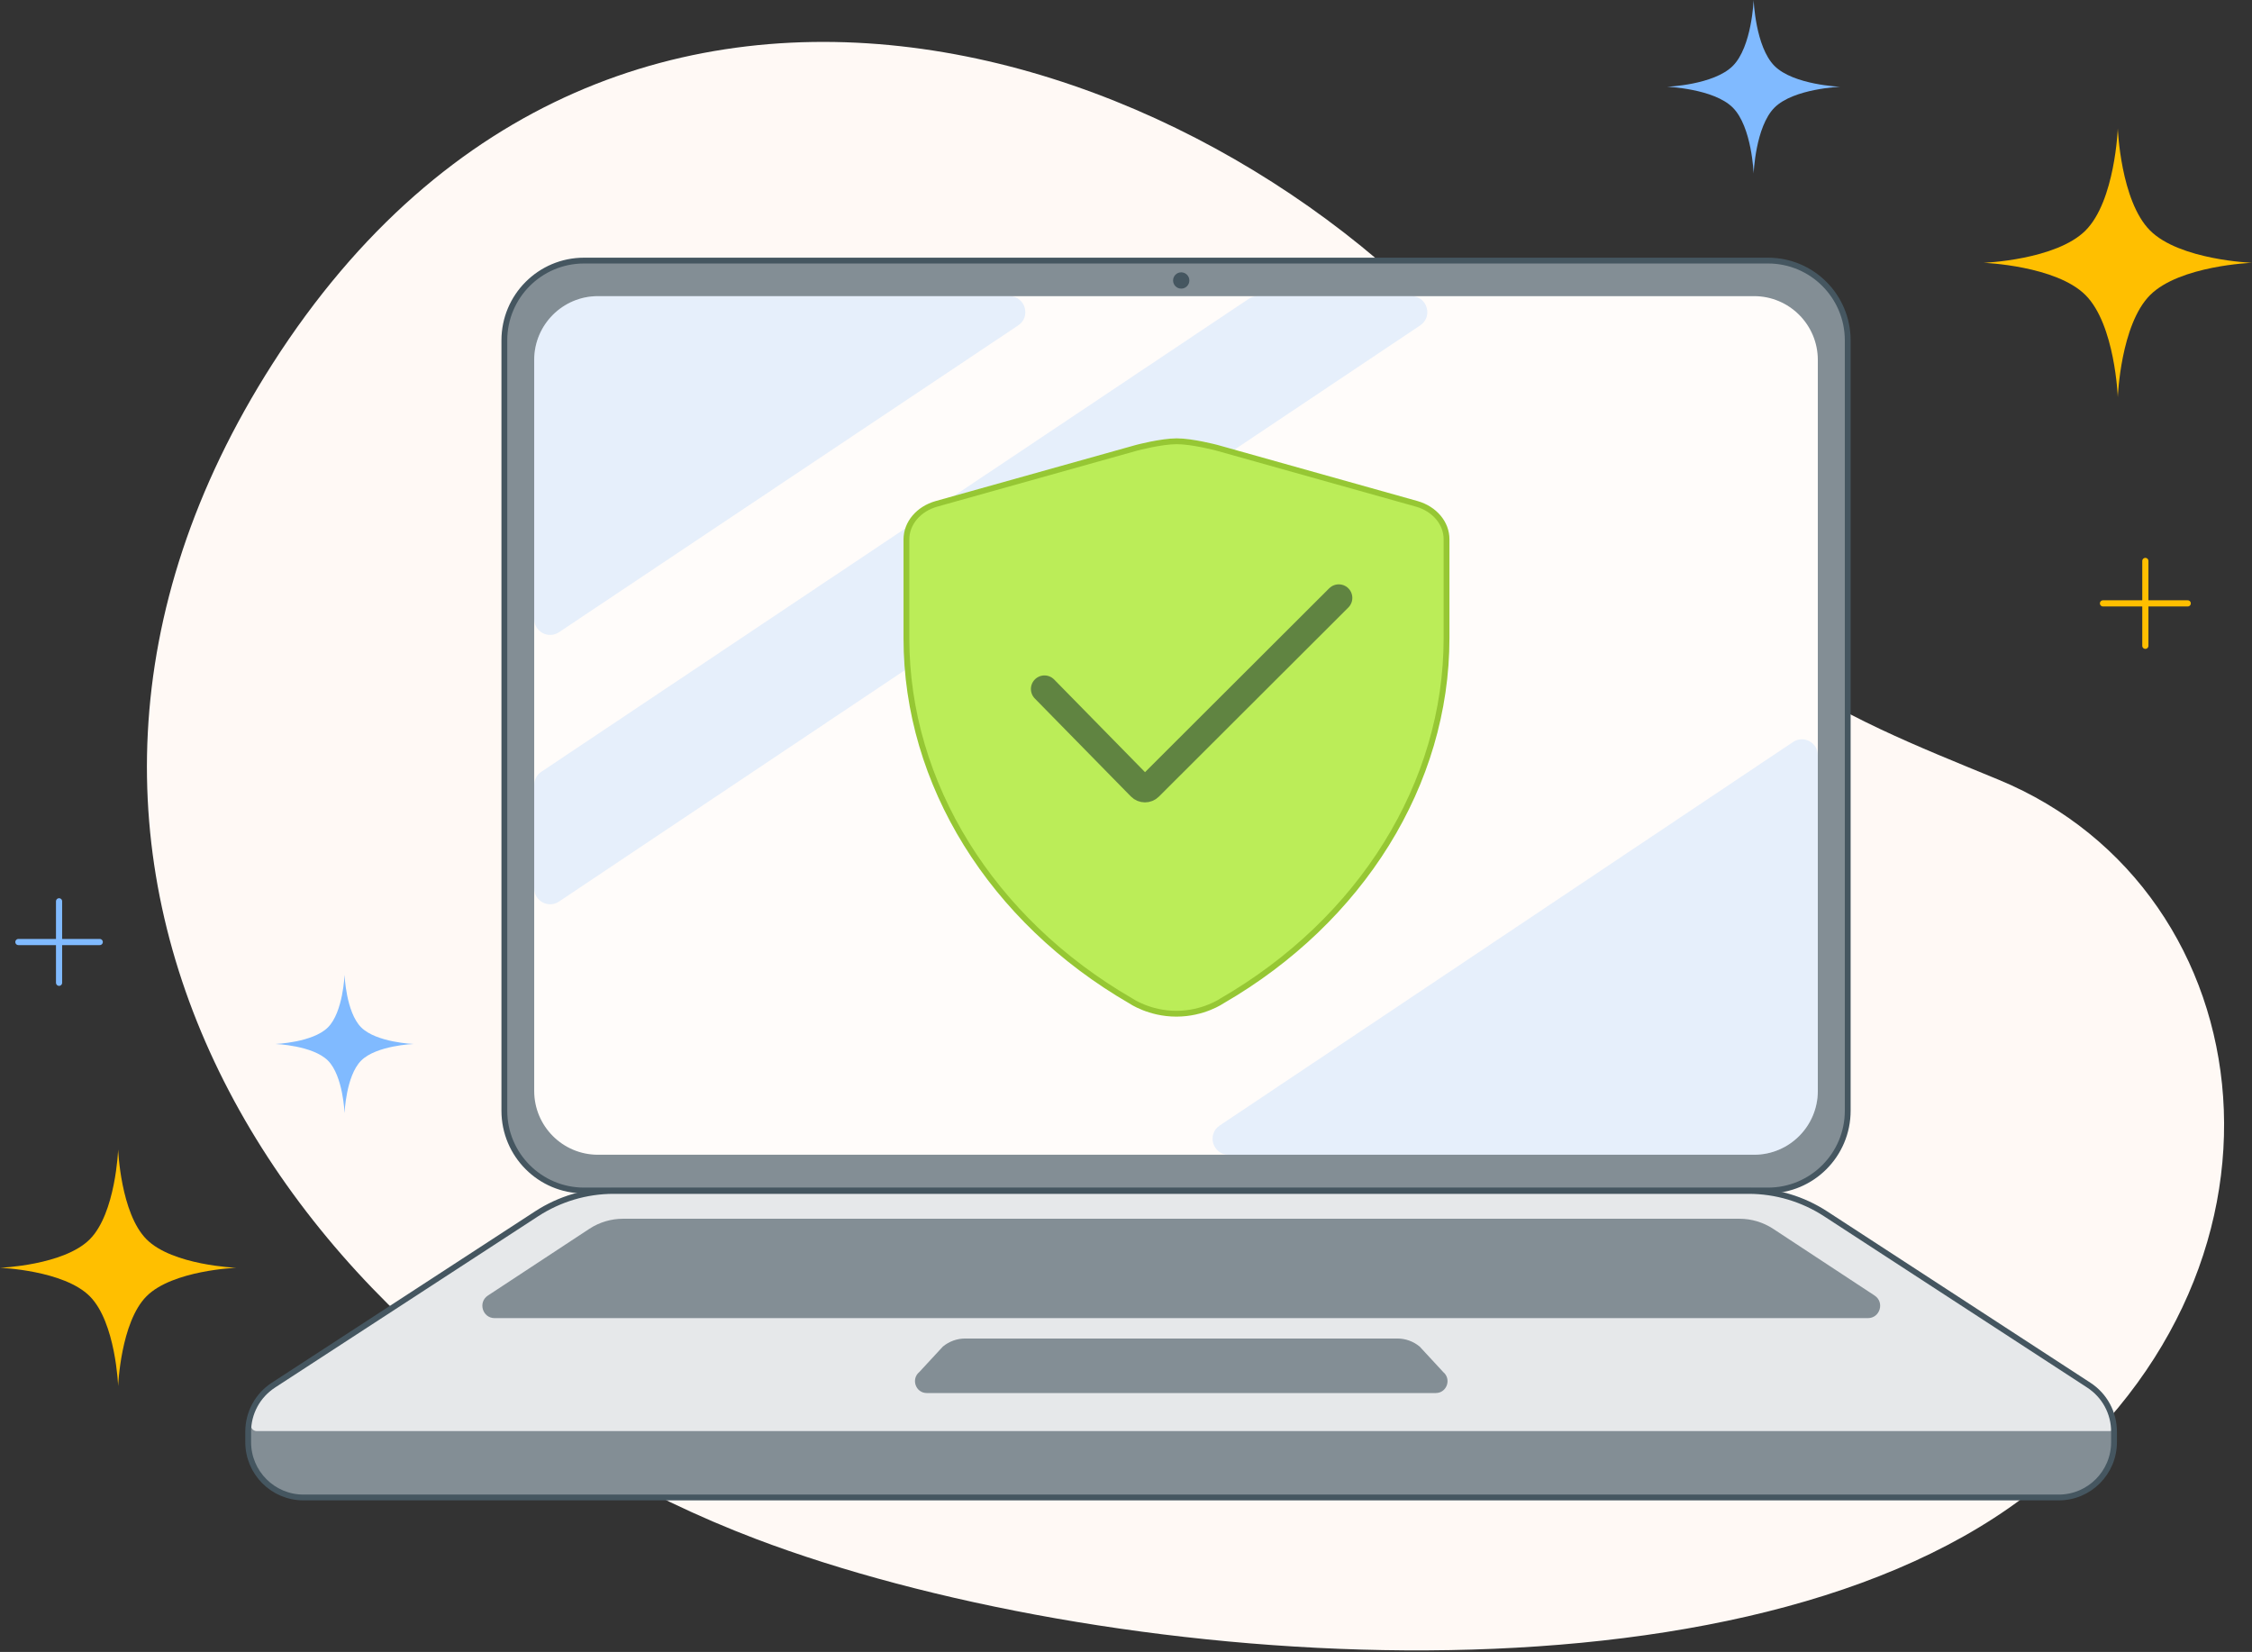
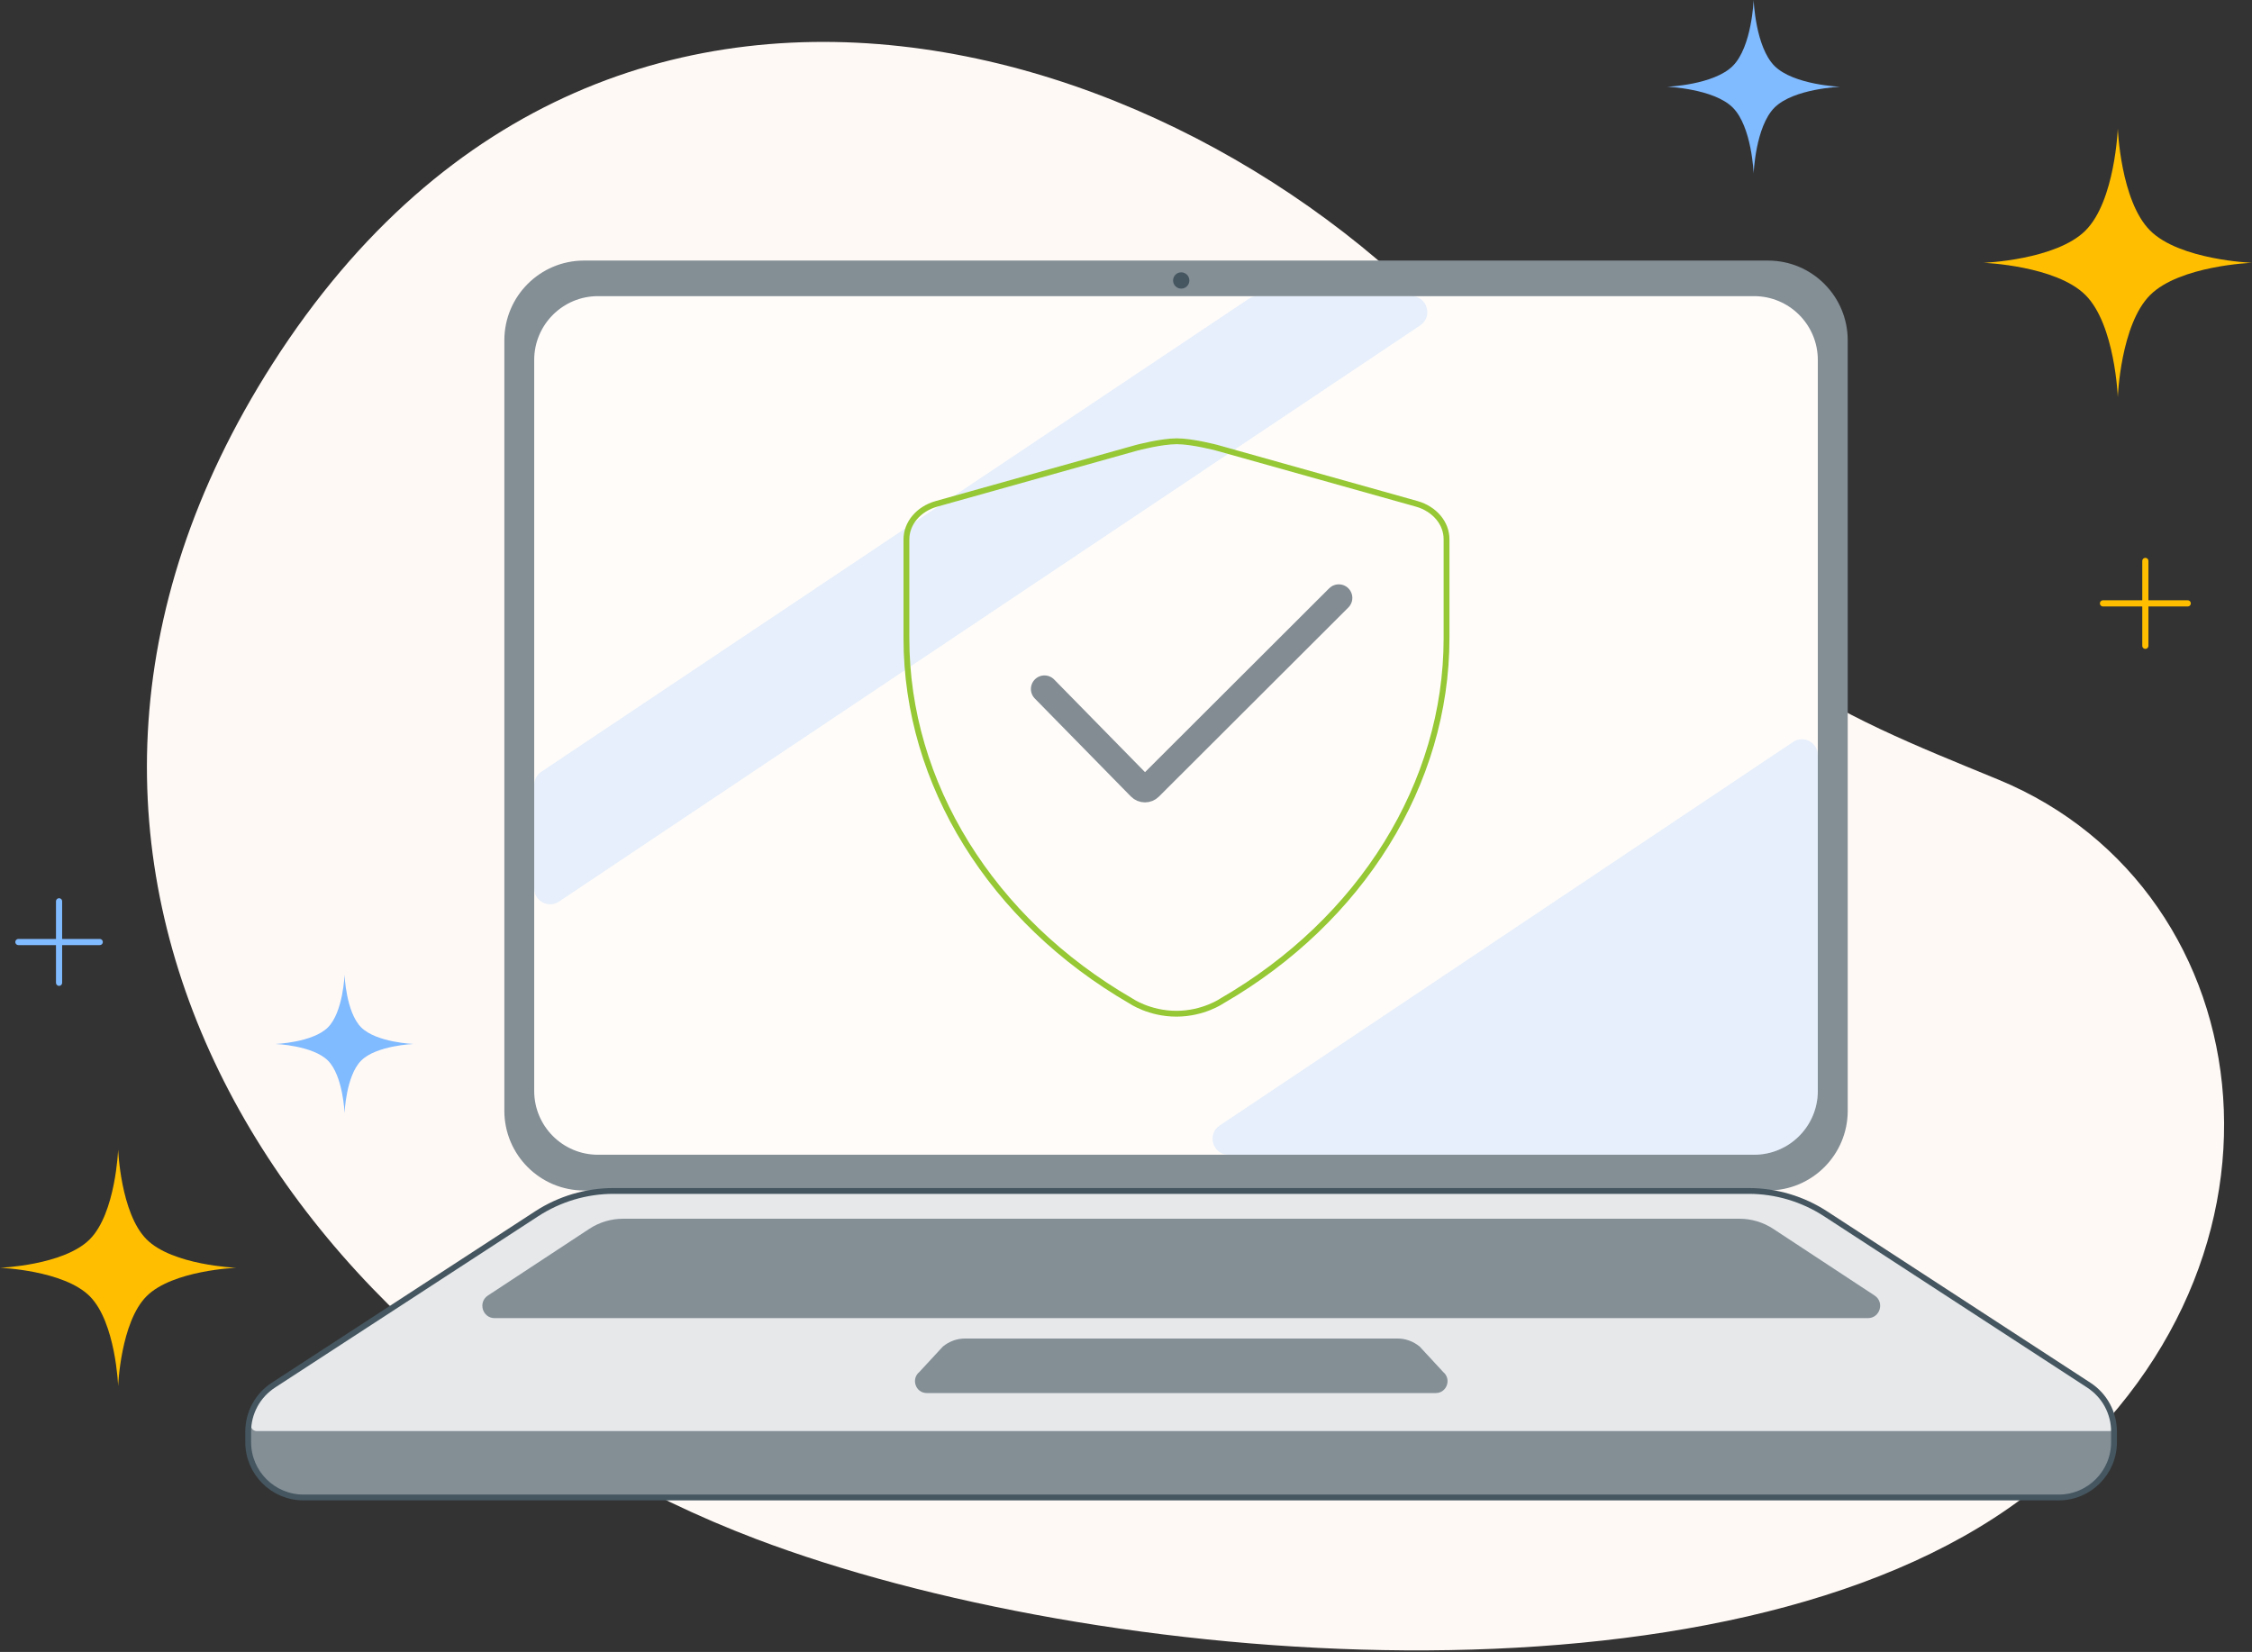
<svg xmlns="http://www.w3.org/2000/svg" width="548" height="402" viewBox="0 0 548 402" fill="none">
  <rect x="0" y="0" width="548" height="402" fill="#333333" stroke="none" />
  <g clip-path="url(#clip0_10223_127605)">
    <path d="M66.315 88.531C-11.197 209.783 69.978 331.268 183.998 374.521C266.777 405.922 419.891 418.71 492.247 364.51C564.602 310.31 551.812 216.753 486.302 189.729C445.588 172.933 417.069 162.965 366.659 96.25C303.844 13.12 150.364 -42.946 66.315 88.531Z" fill="#FFF9F5" />
    <path d="M426.73 0C426.73 0 427.161 11.393 431.799 16.038C436.438 20.683 447.814 21.114 447.814 21.114C447.814 21.114 436.438 21.545 431.799 26.19C427.161 30.836 426.73 42.228 426.73 42.228C426.73 42.228 426.3 30.836 421.661 26.19C417.023 21.545 405.646 21.114 405.646 21.114C405.646 21.114 417.023 20.683 421.661 16.038C426.3 11.393 426.73 0 426.73 0Z" fill="#80BAFF" />
    <path d="M83.843 237.225C83.843 237.225 84.186 246.304 87.883 250.006C91.579 253.708 100.646 254.051 100.646 254.051C100.646 254.051 91.579 254.395 87.883 258.097C84.186 261.799 83.843 270.878 83.843 270.878C83.843 270.878 83.5 261.799 79.803 258.097C76.107 254.395 67.04 254.051 67.04 254.051C67.04 254.051 76.107 253.708 79.803 250.006C83.5 246.304 83.843 237.225 83.843 237.225Z" fill="#80BAFF" />
    <path d="M14.373 219.33V239.156M24.271 229.243L4.474 229.243" stroke="#80BAFF" stroke-width="1.5" stroke-linecap="round" stroke-linejoin="round" />
    <path d="M522.048 136.506V157.156M532.359 146.831L511.738 146.831" stroke="#FFBF00" stroke-width="1.5" stroke-linecap="round" stroke-linejoin="round" />
    <path d="M515.344 31.249C515.344 31.249 516.01 48.895 523.195 56.09C530.38 63.285 548 63.952 548 63.952C548 63.952 530.38 64.62 523.195 71.815C516.01 79.01 515.344 96.656 515.344 96.656C515.344 96.656 514.677 79.01 507.493 71.815C500.308 64.62 482.688 63.952 482.688 63.952C482.688 63.952 500.308 63.285 507.493 56.09C514.677 48.895 515.344 31.249 515.344 31.249Z" fill="#FFBF00" />
    <path d="M28.75 279.723C28.75 279.723 29.336 295.258 35.662 301.592C41.987 307.926 57.499 308.514 57.499 308.514C57.499 308.514 41.987 309.101 35.662 315.436C29.336 321.77 28.75 337.305 28.75 337.305C28.75 337.305 28.163 321.77 21.838 315.436C15.513 309.101 0 308.514 0 308.514C0 308.514 15.513 307.926 21.838 301.592C28.163 295.258 28.75 279.723 28.75 279.723Z" fill="#FFBF00" />
    <path d="M142.112 289.703C131.407 289.703 122.729 281.012 122.729 270.291L122.729 82.822C122.729 72.101 131.407 63.41 142.112 63.41L430.24 63.41C440.946 63.41 449.624 72.101 449.624 82.822L449.624 270.291C449.624 281.012 440.946 289.703 430.24 289.703L142.112 289.703Z" fill="#838E95" />
    <path d="M145.499 281.006C136.935 281.006 129.992 274.053 129.992 265.477L129.992 87.597C129.992 79.02 136.935 72.067 145.499 72.067L426.84 72.067C435.404 72.067 442.347 79.02 442.347 87.597L442.347 265.477C442.347 274.054 435.404 281.006 426.84 281.006L145.499 281.006Z" fill="#FFFCFA" />
    <g opacity="0.2">
      <path d="M298.954 281.006L426.842 281.006C435.406 281.006 442.349 274.054 442.349 265.477L442.349 183.799C442.349 180.696 438.895 178.847 436.319 180.57L296.801 273.896C293.613 276.028 295.12 281.006 298.954 281.006Z" fill="#80BAFF" />
-       <path d="M129.992 87.597L129.992 150.622C129.992 153.723 133.444 155.573 136.021 153.851L247.772 79.179C250.961 77.047 249.455 72.067 245.62 72.067L145.499 72.067C136.935 72.067 129.992 79.02 129.992 87.597Z" fill="#80BAFF" />
      <path d="M303.874 72.721L131.716 187.822C130.639 188.542 129.992 189.754 129.992 191.051L129.992 216.166C129.992 219.269 133.447 221.118 136.023 219.394L345.592 79.178C348.78 77.045 347.272 72.067 343.439 72.067L306.026 72.067C305.26 72.067 304.511 72.295 303.874 72.721Z" fill="#80BAFF" />
    </g>
-     <path d="M220.568 131.268C220.568 127.313 223.518 123.847 227.868 122.614L276.669 108.944C276.669 108.944 282.571 107.382 286.353 107.382C290.135 107.382 296.037 108.944 296.037 108.944L344.759 122.614C349.079 123.847 352.029 127.313 351.999 131.268L351.999 155.303C351.999 190.672 331.248 223.965 297.359 243.565C297.359 243.565 292.851 246.688 286.258 246.688C279.666 246.688 275.158 243.565 275.158 243.565C241.299 223.98 220.568 190.681 220.568 155.354L220.568 131.268Z" fill="#BBED58" />
    <path d="M220.568 131.268C220.568 127.313 223.518 123.847 227.868 122.614L276.669 108.944C276.669 108.944 282.571 107.382 286.353 107.382C290.135 107.382 296.037 108.944 296.037 108.944L344.759 122.614C349.079 123.847 352.029 127.313 351.999 131.268L351.999 155.303C351.999 190.672 331.248 223.965 297.359 243.565C297.359 243.565 292.851 246.688 286.258 246.688C279.666 246.688 275.158 243.565 275.158 243.565C241.299 223.98 220.568 190.681 220.568 155.354L220.568 131.268Z" stroke="#96C734" stroke-width="1.414" />
    <path opacity="0.5" d="M254.16 167.666L277.543 191.509C278.127 192.105 279.084 192.11 279.674 191.521L325.776 145.498" stroke="#071D2B" stroke-width="6.598" stroke-linecap="round" stroke-linejoin="round" />
-     <path d="M142.112 289.707C131.407 289.707 122.729 281.016 122.729 270.295L122.729 82.826C122.729 72.105 131.407 63.414 142.112 63.414L430.24 63.414C440.946 63.414 449.624 72.105 449.624 82.826L449.624 270.295C449.624 281.016 440.946 289.707 430.24 289.707L142.112 289.707Z" stroke="#455660" stroke-width="1.414" />
    <path d="M149.33 289.813C142.673 289.813 136.16 291.747 130.579 295.38L66.518 337.083C62.697 339.57 60.393 343.824 60.393 348.387L60.393 350.929C60.393 358.375 66.42 364.411 73.855 364.411L500.965 364.411C508.4 364.411 514.427 358.375 514.427 350.929L514.427 348.387C514.427 343.824 512.122 339.57 508.302 337.083L444.241 295.38C438.66 291.747 432.147 289.813 425.49 289.813L149.33 289.813Z" fill="#838E95" />
    <path d="M126.387 298.403L74.815 332.31C74.464 332.527 74.11 332.744 73.756 332.962C65.716 337.904 61.344 340.97 61.073 346.839C61.036 347.633 61.704 348.256 62.499 348.256L513.286 348.256C514.08 348.256 514.751 347.633 514.666 346.844C514.067 341.31 508.005 337.281 502.097 333.65C501.742 333.433 501.389 333.215 501.038 332.998L449.395 298.403C448.048 297.571 446.883 296.817 445.833 296.138C440.529 292.705 438.177 290.183 430.267 290.183L145.515 290.183C137.605 290.183 135.253 292.705 129.949 296.138C128.9 296.817 127.734 297.571 126.387 298.403Z" fill="#E6E8EA" />
    <path d="M143.398 299.042C145.838 297.437 148.693 296.582 151.612 296.582L423.283 296.582C426.202 296.582 429.057 297.437 431.497 299.042L456.164 315.266C458.648 316.899 457.493 320.767 454.521 320.767L120.374 320.767C117.402 320.767 116.247 316.899 118.731 315.266L143.398 299.042Z" fill="#838E95" />
    <path d="M345.464 327.691C343.931 326.42 342.009 325.726 340.026 325.726L234.87 325.726C232.887 325.726 230.965 326.421 229.433 327.691L223.701 333.887C221.63 335.604 222.833 338.994 225.513 338.994L349.383 338.994C352.063 338.994 353.266 335.604 351.195 333.887L345.464 327.691Z" fill="#838E95" />
    <path d="M149.33 289.813C142.673 289.813 136.16 291.747 130.579 295.38L66.518 337.083C62.697 339.57 60.393 343.824 60.393 348.387L60.393 350.929C60.393 358.375 66.42 364.411 73.855 364.411L500.965 364.411C508.4 364.411 514.427 358.375 514.427 350.929L514.427 348.387C514.427 343.824 512.122 339.57 508.302 337.083L444.241 295.38C438.66 291.747 432.147 289.813 425.49 289.813L149.33 289.813Z" stroke="#455660" stroke-width="1.414" stroke-linecap="round" />
    <path d="M289.418 68.254C289.418 69.349 288.532 70.237 287.438 70.237C286.345 70.237 285.458 69.349 285.458 68.254C285.458 67.159 286.345 66.272 287.438 66.272C288.532 66.272 289.418 67.159 289.418 68.254Z" fill="#455660" />
  </g>
  <defs>
    <clipPath id="clip0_10223_127605">
      <rect width="548" height="402" fill="white" />
    </clipPath>
  </defs>
</svg>